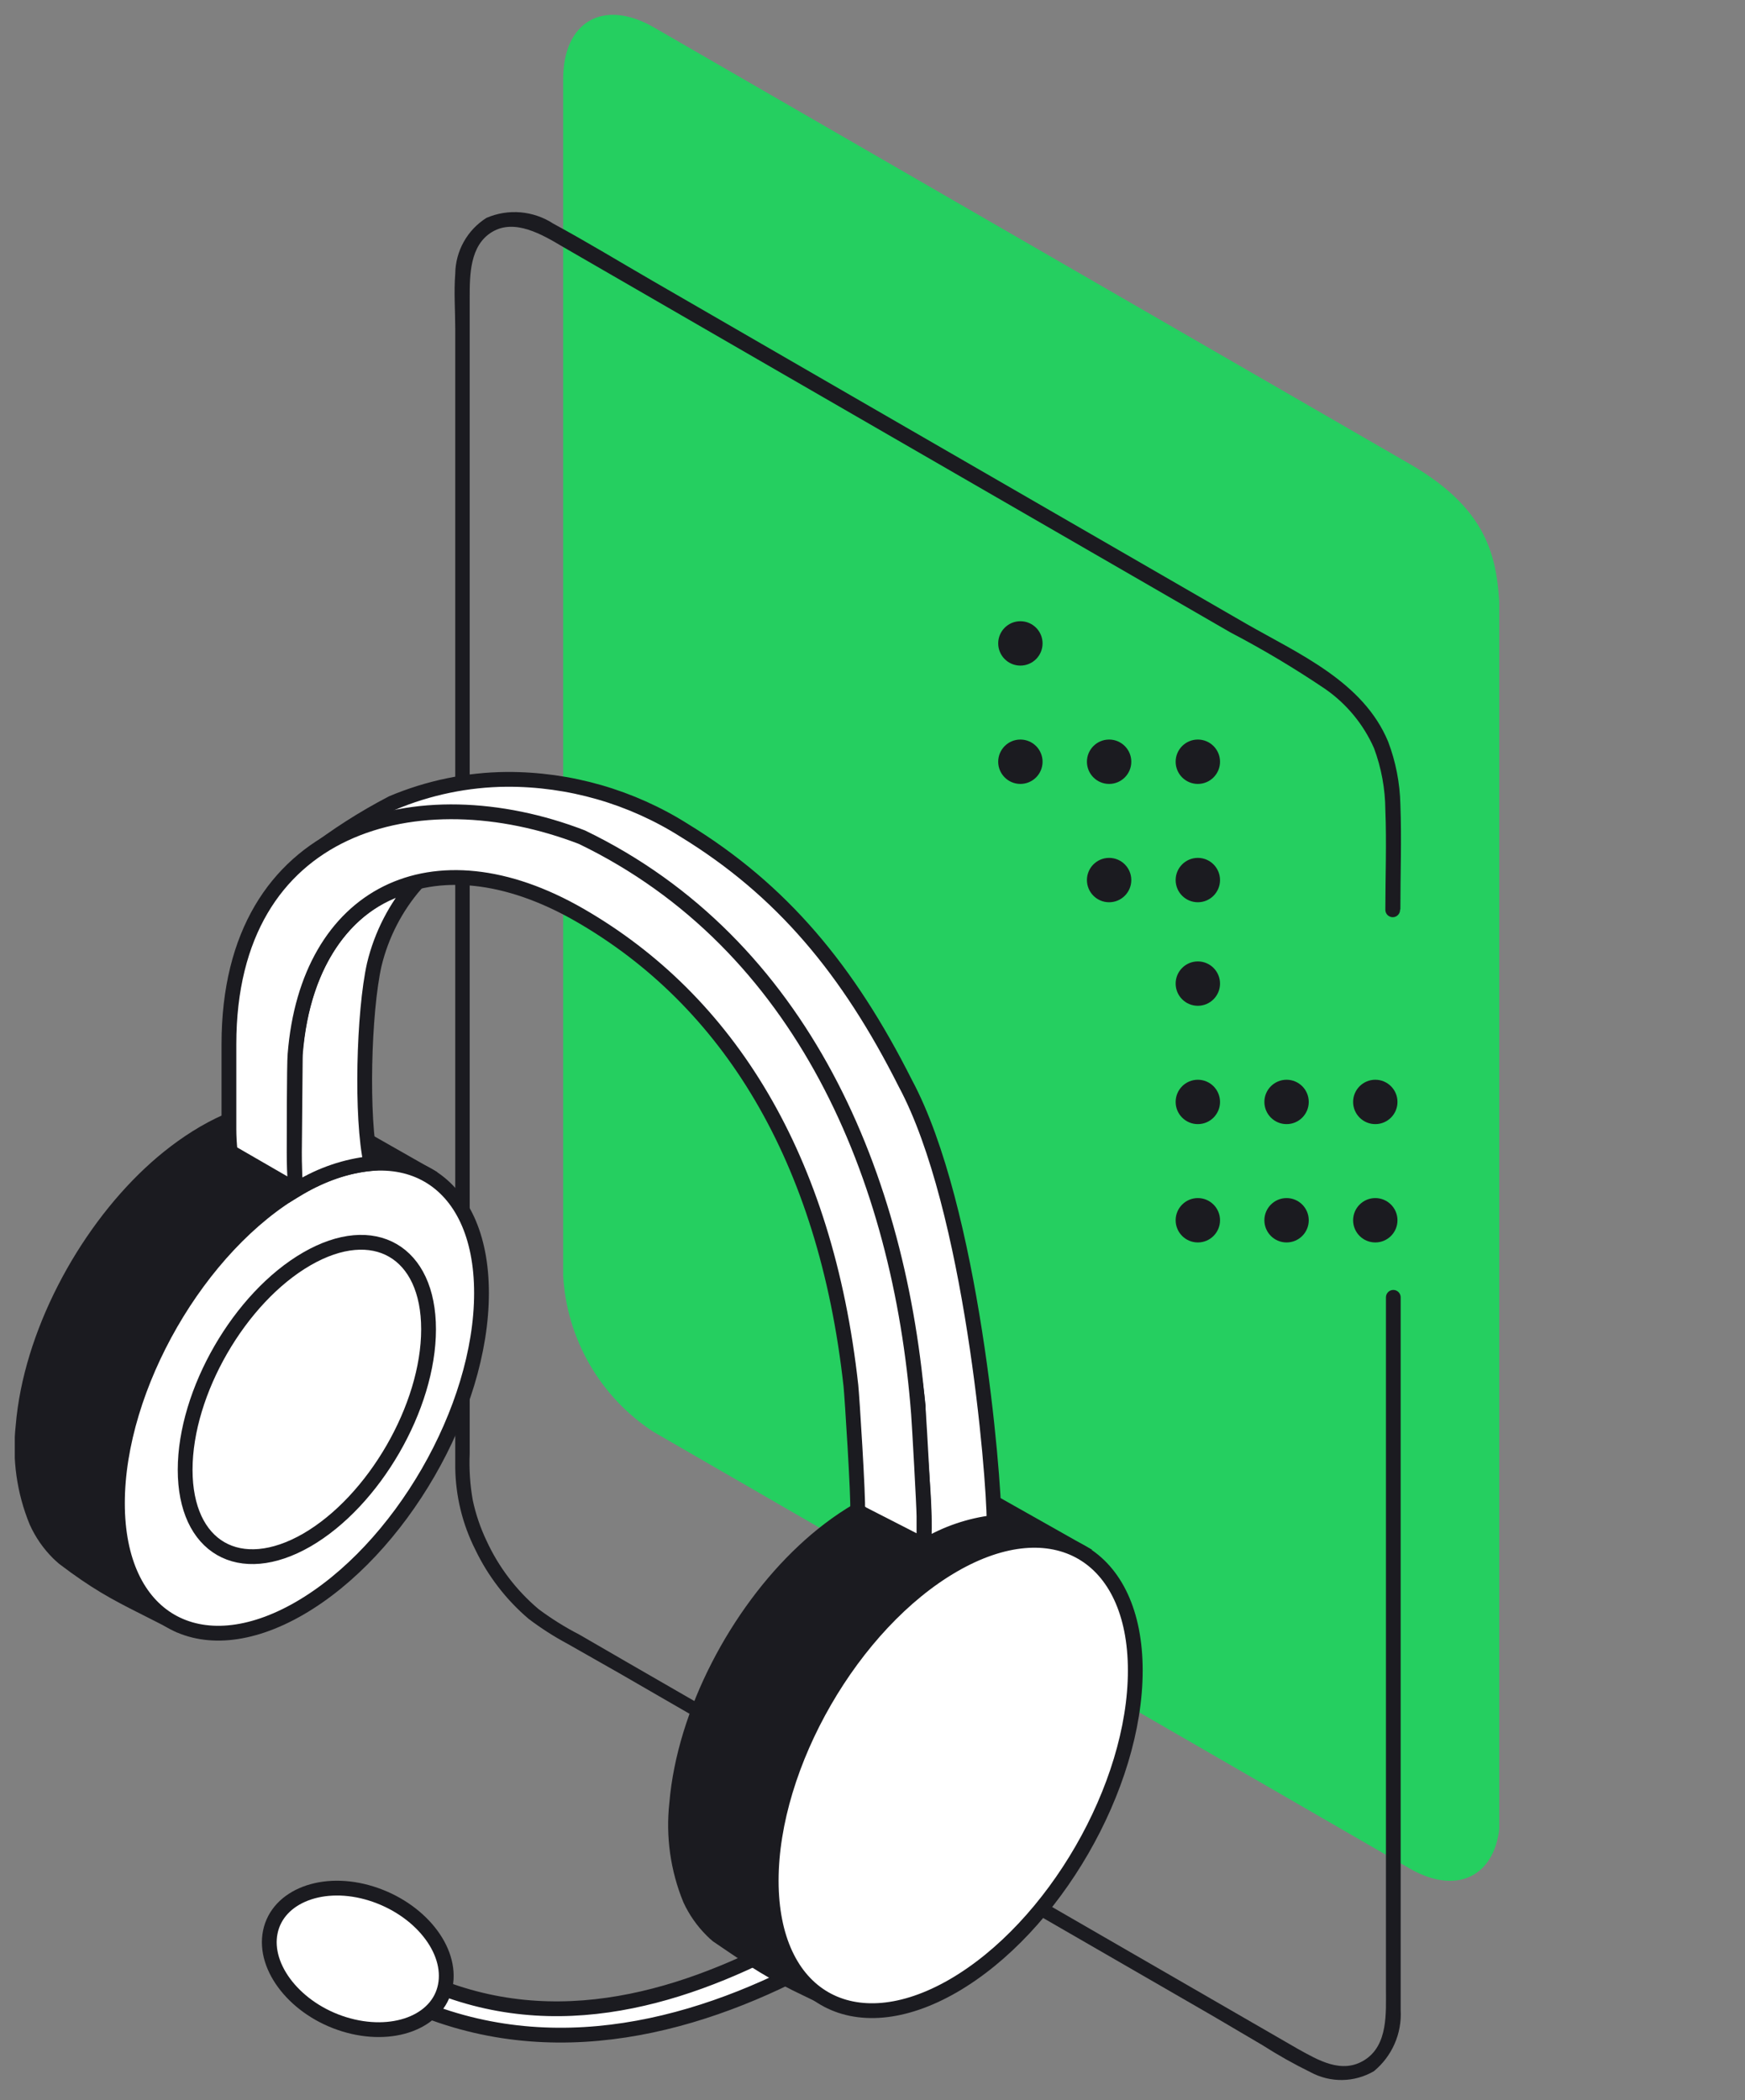
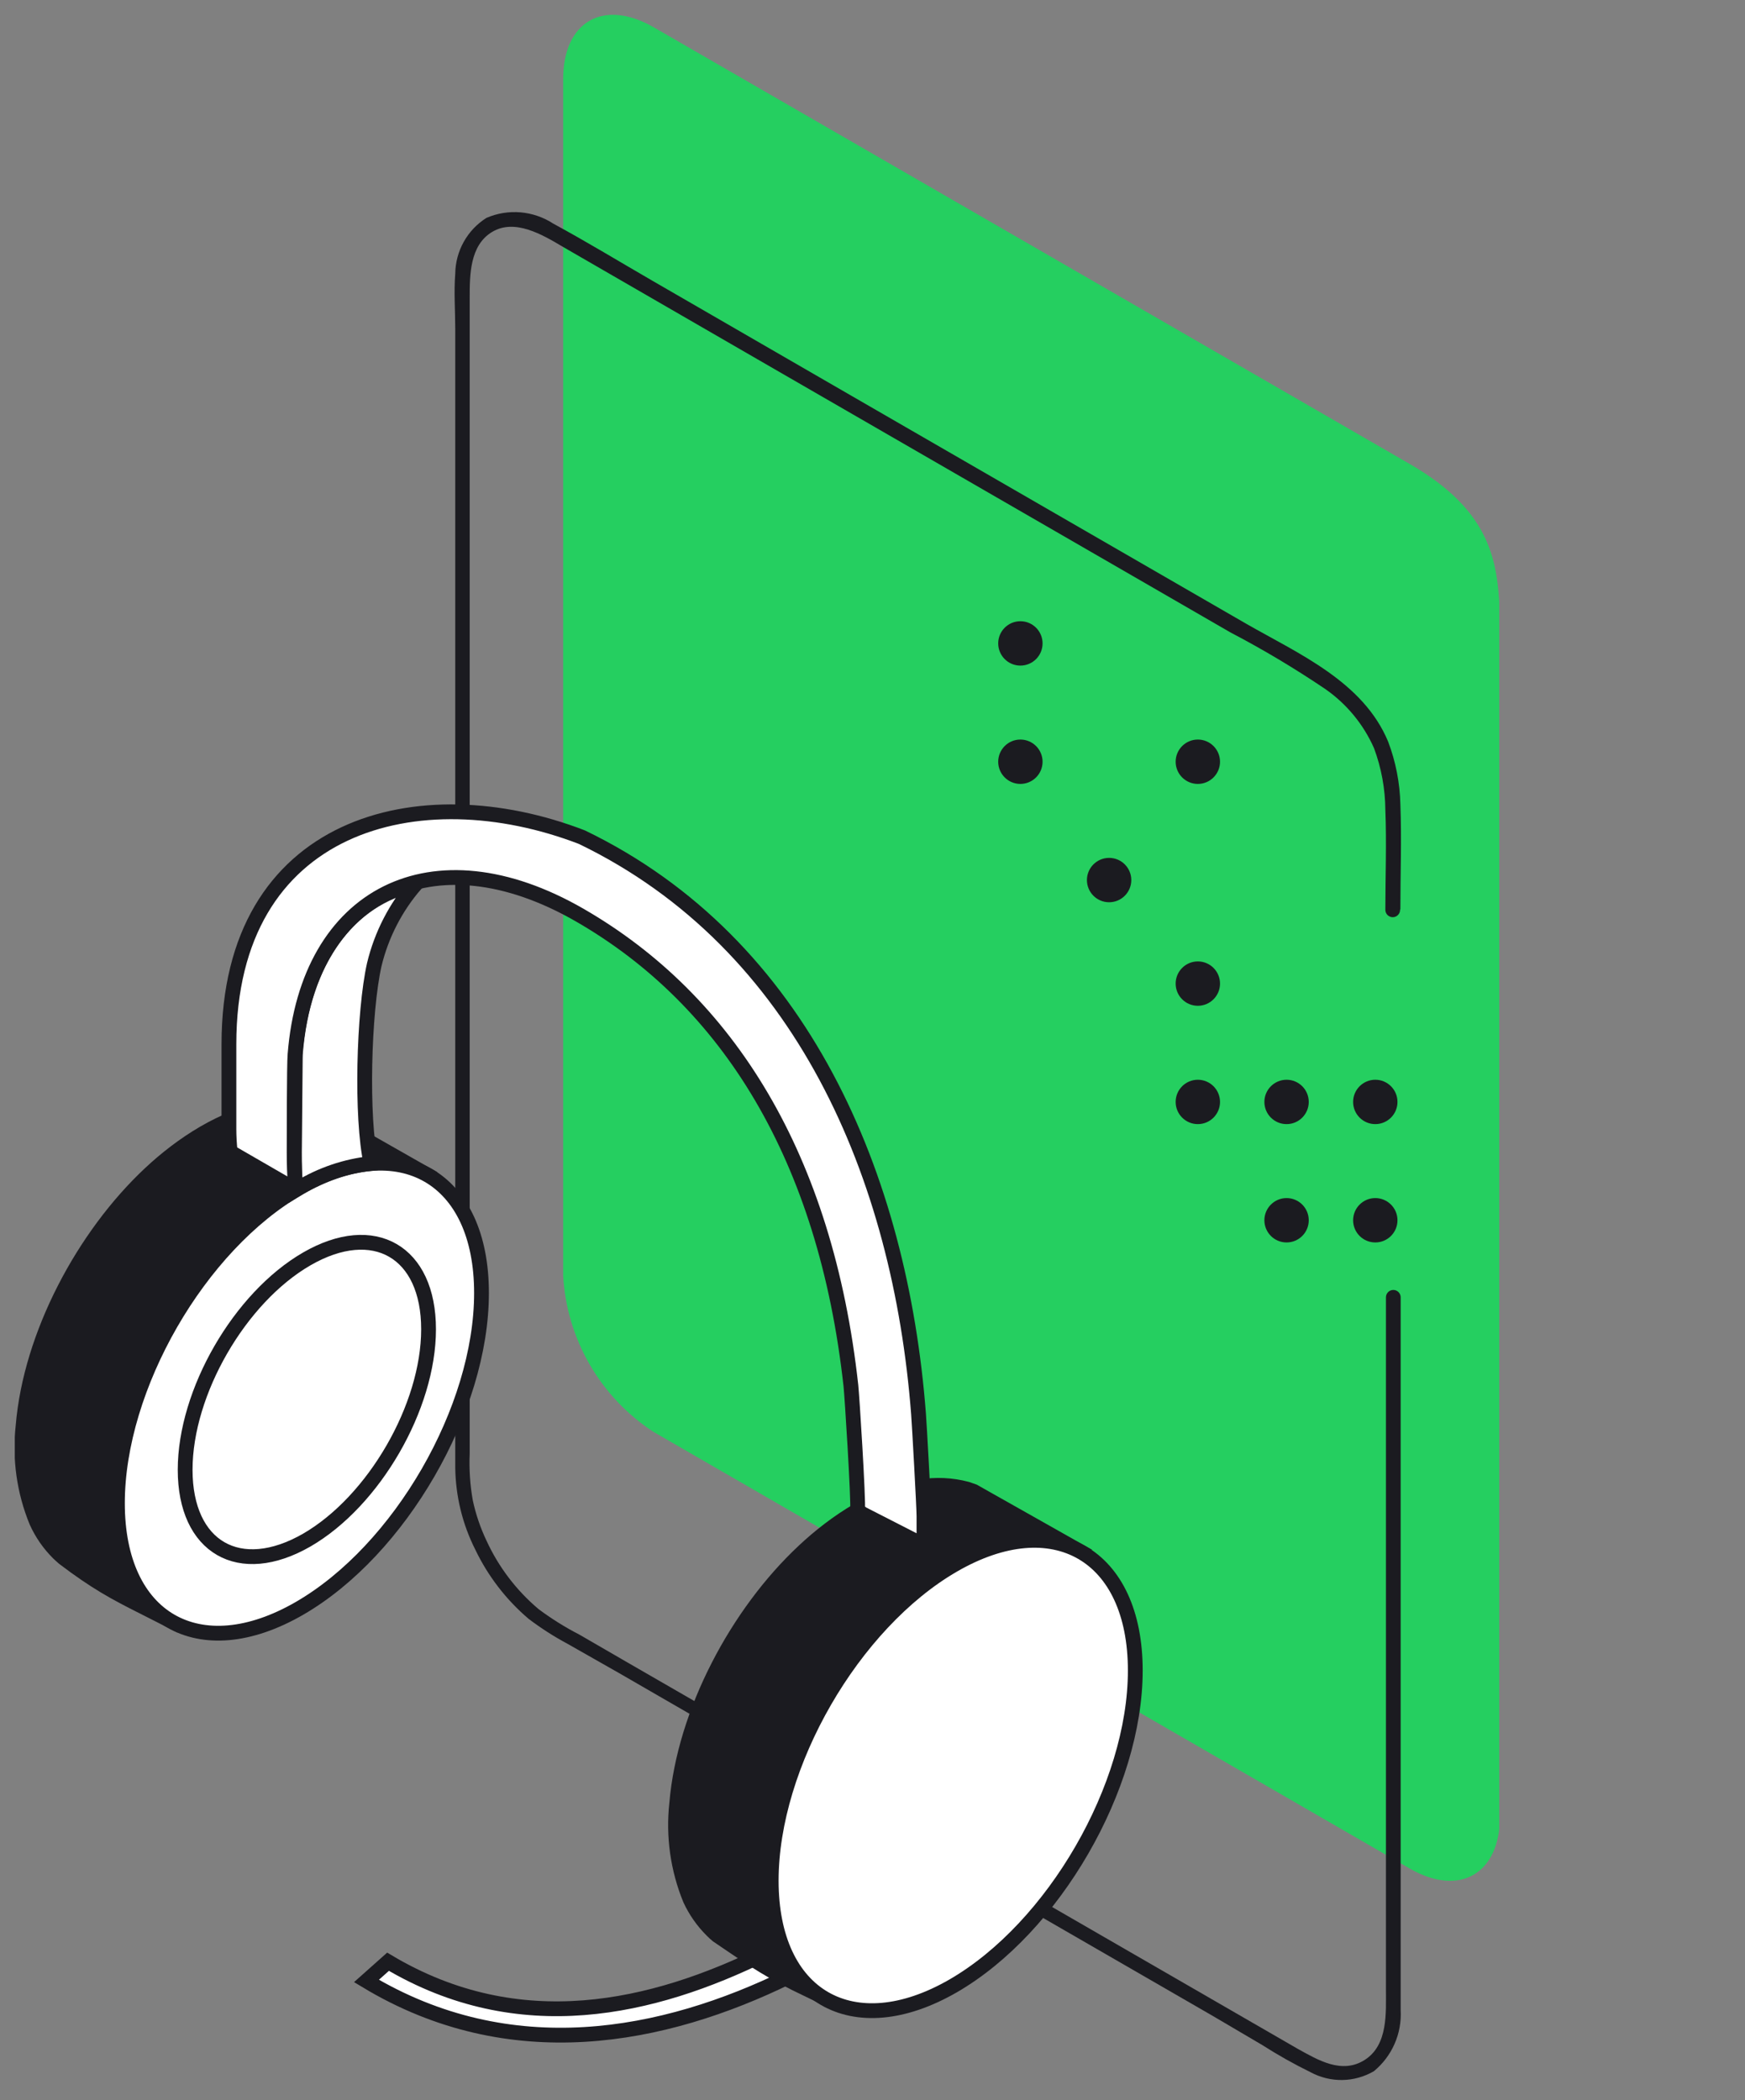
<svg xmlns="http://www.w3.org/2000/svg" width="118" height="142" viewBox="0 0 118 142" fill="none">
  <rect x="0" y="0" width="118" height="142" fill="#808080" stroke="none" />
  <g clip-path="url(#clip0_204_10361)">
    <path fill-rule="evenodd" clip-rule="evenodd" d="M38.08 5.36V86.23C38.197 88.347 38.81 90.406 39.87 92.242C40.929 94.079 42.406 95.64 44.18 96.8L95.33 126.33C98.7 128.27 101.43 126.69 101.43 122.8V41.94C101.33 38.1 100.96 34.62 95.33 31.37L44.18 1.83C40.77 -0.11 38.08 1.48 38.08 5.36Z" fill="#25CF60" />
    <path d="M94.696 61.463C94.696 59.101 94.786 56.73 94.696 54.378C94.662 52.93 94.383 51.498 93.869 50.143C92.185 46.088 87.841 44.214 84.273 42.172L57.658 26.806L44.157 19.004C41.915 17.709 39.693 16.354 37.411 15.118C36.749 14.686 35.99 14.425 35.203 14.357C34.415 14.289 33.623 14.417 32.897 14.73C32.257 15.132 31.729 15.689 31.36 16.349C30.991 17.009 30.793 17.75 30.785 18.506C30.685 19.742 30.785 21.007 30.785 22.253V91.007C30.785 93.747 30.785 96.478 30.785 99.218C30.808 101.147 31.271 103.045 32.14 104.768C32.999 106.56 34.225 108.152 35.737 109.441C36.571 110.075 37.454 110.641 38.377 111.135L41.885 113.128L55.307 120.88L81.962 136.266L85.35 138.258C86.407 138.934 87.501 139.55 88.628 140.102C89.287 140.457 90.026 140.637 90.774 140.625C91.523 140.613 92.256 140.408 92.903 140.032C93.508 139.535 93.987 138.903 94.302 138.186C94.618 137.469 94.759 136.689 94.716 135.907C94.716 133.226 94.716 130.546 94.716 127.875V87.709C94.716 87.577 94.664 87.45 94.57 87.357C94.477 87.263 94.35 87.211 94.218 87.211C94.086 87.211 93.959 87.263 93.866 87.357C93.772 87.45 93.72 87.577 93.72 87.709V134.462C93.72 136.086 93.869 138.238 92.305 139.255C90.74 140.271 89.096 139.255 87.771 138.527L61.794 123.531L49.039 116.207L42.473 112.421L39.184 110.517C38.218 110.02 37.295 109.443 36.424 108.794C34.921 107.528 33.717 105.946 32.897 104.16C32.483 103.289 32.172 102.373 31.97 101.43C31.786 100.391 31.716 99.335 31.761 98.281V20.16C31.761 18.596 31.761 16.583 33.286 15.676C34.81 14.769 36.663 15.855 38.039 16.673L51.212 24.285L76.74 39.023L83.207 42.759C85.42 43.916 87.566 45.197 89.634 46.596C91.071 47.6 92.204 48.978 92.913 50.581C93.411 51.921 93.671 53.337 93.68 54.767C93.77 57.008 93.68 59.27 93.68 61.513C93.68 61.645 93.732 61.771 93.826 61.865C93.919 61.958 94.046 62.011 94.178 62.011C94.31 62.011 94.437 61.958 94.53 61.865C94.624 61.771 94.676 61.645 94.676 61.513L94.696 61.463Z" fill="#1B1B20" />
    <path fill-rule="evenodd" clip-rule="evenodd" d="M24.78 133.93L26.24 132.63C35.14 137.93 44.16 135.8 51.73 132.08L53.35 133.63C44.85 137.8 34.52 139.8 24.78 133.93Z" fill="white" stroke="#1B1B20" stroke-miterlimit="10" />
-     <path fill-rule="evenodd" clip-rule="evenodd" d="M18.279 130.62C17.779 133.05 20.029 135.86 23.279 136.86C26.529 137.86 29.62 136.72 30.11 134.27C30.6 131.82 28.36 129.04 25.11 128.02C21.86 127 18.779 128.18 18.279 130.62Z" fill="white" stroke="#1B1B20" stroke-miterlimit="10" />
    <path fill-rule="evenodd" clip-rule="evenodd" d="M61.62 131.6C67.941 127.96 73.05 119.1 73.05 111.81C73.05 104.52 67.941 101.57 61.62 105.21C55.3 108.85 50.19 117.72 50.19 125.01C50.19 132.3 55.321 135.24 61.62 131.6Z" fill="white" stroke="#1B1B20" stroke-miterlimit="10" />
    <path fill-rule="evenodd" clip-rule="evenodd" d="M61.31 131.06C67.46 127.51 72.45 118.88 72.45 111.79C72.45 108.49 71.37 106.05 69.39 104.91C67.41 103.77 64.78 104.07 61.93 105.72C55.8 109.26 50.81 117.9 50.81 124.99C50.81 128.28 51.89 130.72 53.81 131.85C55.73 132.98 58.43 132.71 61.28 131.06H61.31ZM53.24 132.91C50.87 131.55 49.59 128.74 49.59 124.99C49.59 117.52 54.85 108.4 61.31 104.67C64.56 102.79 67.65 102.51 70.01 103.86C72.37 105.21 73.66 108.04 73.66 111.79C73.66 119.26 68.4 128.38 61.93 132.11C60.301 133.122 58.436 133.691 56.52 133.76C55.372 133.782 54.239 133.495 53.24 132.93V132.91Z" fill="white" stroke="#1B1B20" stroke-miterlimit="10" />
    <path fill-rule="evenodd" clip-rule="evenodd" d="M27.88 78.86L21.64 75.31L21.17 75.16C20.15 74.887 19.083 74.833 18.04 75C15.14 75.45 12.26 77.36 10.15 79.34C5.66 83.54 2.07 90.25 1.56 96.42C1.318 98.616 1.63 100.837 2.47 102.88C2.827 103.67 3.325 104.389 3.94 105C3.94 105 4.2 105.25 4.3 105.33C6.5 107 7.787 107.679 9.605 108.601C8.479 107.429 9.215 106.975 8.45 105.54C7.668 102.504 7.734 99.311 8.64 96.31C10.17 90.59 14.04 84.5 18.95 81.1C20.863 79.664 23.146 78.804 25.53 78.62C26.206 78.615 26.879 78.703 27.53 78.88L27.88 78.86Z" fill="#1B1B20" stroke="#1B1B20" stroke-miterlimit="10" />
    <path fill-rule="evenodd" clip-rule="evenodd" d="M20.25 108.74C27.05 104.81 32.56 95.27 32.56 87.42C32.56 79.57 27.05 76.42 20.25 80.3C13.45 84.18 7.94 93.78 7.94 101.63C7.94 109.48 13.46 112.66 20.25 108.74Z" fill="white" stroke="#1B1B20" stroke-miterlimit="10" />
    <path fill-rule="evenodd" clip-rule="evenodd" d="M72.13 104.38L65.84 100.83L65.38 100.67C64.359 100.4 63.292 100.349 62.25 100.52C59.33 100.97 56.47 102.88 54.36 104.86C49.86 109.06 46.28 115.77 45.76 121.94C45.518 124.139 45.831 126.363 46.67 128.41C47.033 129.196 47.535 129.911 48.15 130.52C48.264 130.636 48.385 130.746 48.51 130.85C51.182 132.672 52.133 133.311 54.712 134.554C54.011 133.764 53.02 132.07 52.69 131.06C51.918 128.023 51.983 124.833 52.88 121.83C54.42 116.11 58.3 110.02 63.21 106.62C65.123 105.184 67.405 104.324 69.79 104.14C70.466 104.133 71.139 104.22 71.79 104.4L72.13 104.38Z" fill="#1B1B20" stroke="#1B1B20" stroke-miterlimit="10" />
    <path fill-rule="evenodd" clip-rule="evenodd" d="M64.46 134.26C71.25 130.33 76.77 120.79 76.77 112.94C76.77 105.09 71.25 101.89 64.46 105.82C57.67 109.75 52.15 119.3 52.15 127.15C52.15 135 57.67 138.18 64.46 134.26Z" fill="white" stroke="#1B1B20" stroke-miterlimit="10" />
    <path fill-rule="evenodd" clip-rule="evenodd" d="M25.31 65.21C25.796 63.194 26.76 61.325 28.12 59.76C23.58 60.76 20.47 64.85 19.97 71.29C19.97 71.89 19.91 77.29 19.91 77.89C19.91 78.75 19.91 79.5 20.02 80.38V80.44L20.25 80.3C21.723 79.405 23.376 78.845 25.09 78.66C24.4 75.58 24.59 68.41 25.31 65.21Z" fill="white" stroke="#1B1B20" stroke-miterlimit="10" />
-     <path fill-rule="evenodd" clip-rule="evenodd" d="M46.27 56.14C42.68 53.871 38.517 52.674 34.27 52.69C31.607 52.712 28.974 53.256 26.52 54.29C24.575 55.302 22.724 56.487 20.99 57.83C24.254 56.059 28.019 55.435 31.68 56.06C41.68 58.54 49.17 66.67 54.48 75.06C58.63 82.06 61.25 86.96 62.09 95.06C62.09 98.17 62.65 101.34 62.47 104.47C62.47 104.48 62.473 104.49 62.479 104.499C62.484 104.508 62.492 104.515 62.501 104.521C62.51 104.526 62.52 104.528 62.53 104.528C62.541 104.528 62.551 104.525 62.56 104.52C63.984 103.667 65.572 103.125 67.22 102.93C67.225 102.921 67.228 102.911 67.228 102.9C67.228 102.889 67.225 102.879 67.22 102.87C67.22 99.76 65.73 81.64 61.22 73.24C57.36 65.57 52.87 60.18 46.27 56.14Z" fill="white" stroke="#1B1B20" stroke-miterlimit="10" />
    <path fill-rule="evenodd" clip-rule="evenodd" d="M20.75 104.12C25.29 101.49 28.98 95.12 28.98 89.87C28.98 84.62 25.29 82.49 20.75 85.11C16.21 87.73 12.52 94.11 12.52 99.37C12.52 104.63 16.2 106.74 20.75 104.12Z" fill="white" stroke="#1B1B20" stroke-miterlimit="10" />
    <path fill-rule="evenodd" clip-rule="evenodd" d="M39.35 56.6C28.351 52.36 15.48 55.6 15.48 70.6V76.34C15.482 76.831 15.509 77.322 15.56 77.81C15.562 77.83 15.568 77.85 15.579 77.867C15.589 77.885 15.603 77.899 15.62 77.91L19.79 80.32C19.81 80.335 19.833 80.343 19.858 80.344C19.882 80.345 19.906 80.339 19.927 80.326C19.948 80.313 19.964 80.294 19.973 80.271C19.983 80.249 19.985 80.224 19.98 80.2C19.91 79.4 19.89 78.69 19.89 77.9C19.89 77.26 19.89 71.9 19.95 71.3C20.8 60.49 29.221 56.11 39.221 61.88C49.221 67.65 55.84 78.24 57.54 93.69C57.61 94.29 58.06 101.42 57.99 102.11L58.32 102.35L62.48 104.48C62.611 104.48 62.48 104.34 62.48 104.24C62.48 103.65 62.48 103.13 62.48 102.51C62.48 101.89 62.17 96.33 62.111 95.57C60.88 79.58 54.261 63.8 39.35 56.6Z" fill="white" stroke="#1B1B20" stroke-miterlimit="10" />
    <path d="M69 45C69.829 45 70.5 44.328 70.5 43.5C70.5 42.672 69.829 42 69 42C68.172 42 67.5 42.672 67.5 43.5C67.5 44.328 68.172 45 69 45Z" fill="#1B1B20" />
    <path d="M69 53C69.829 53 70.5 52.328 70.5 51.5C70.5 50.672 69.829 50 69 50C68.172 50 67.5 50.672 67.5 51.5C67.5 52.328 68.172 53 69 53Z" fill="#1B1B20" />
-     <path d="M75 53C75.829 53 76.5 52.328 76.5 51.5C76.5 50.672 75.829 50 75 50C74.172 50 73.5 50.672 73.5 51.5C73.5 52.328 74.172 53 75 53Z" fill="#1B1B20" />
    <path d="M75 61C75.829 61 76.5 60.328 76.5 59.5C76.5 58.672 75.829 58 75 58C74.172 58 73.5 58.672 73.5 59.5C73.5 60.328 74.172 61 75 61Z" fill="#1B1B20" />
    <path d="M81 53C81.828 53 82.5 52.328 82.5 51.5C82.5 50.672 81.828 50 81 50C80.171 50 79.5 50.672 79.5 51.5C79.5 52.328 80.171 53 81 53Z" fill="#1B1B20" />
-     <path d="M81 61C81.828 61 82.5 60.328 82.5 59.5C82.5 58.672 81.828 58 81 58C80.171 58 79.5 58.672 79.5 59.5C79.5 60.328 80.171 61 81 61Z" fill="#1B1B20" />
    <path d="M81 68C81.828 68 82.5 67.328 82.5 66.5C82.5 65.672 81.828 65 81 65C80.171 65 79.5 65.672 79.5 66.5C79.5 67.328 80.171 68 81 68Z" fill="#1B1B20" />
    <path d="M81 76C81.828 76 82.5 75.328 82.5 74.5C82.5 73.672 81.828 73 81 73C80.171 73 79.5 73.672 79.5 74.5C79.5 75.328 80.171 76 81 76Z" fill="#1B1B20" />
-     <path d="M81 84C81.828 84 82.5 83.329 82.5 82.5C82.5 81.672 81.828 81 81 81C80.171 81 79.5 81.672 79.5 82.5C79.5 83.329 80.171 84 81 84Z" fill="#1B1B20" />
    <path d="M87 76C87.829 76 88.5 75.328 88.5 74.5C88.5 73.672 87.829 73 87 73C86.172 73 85.5 73.672 85.5 74.5C85.5 75.328 86.172 76 87 76Z" fill="#1B1B20" />
    <path d="M87 84C87.829 84 88.5 83.329 88.5 82.5C88.5 81.672 87.829 81 87 81C86.172 81 85.5 81.672 85.5 82.5C85.5 83.329 86.172 84 87 84Z" fill="#1B1B20" />
    <path d="M93 76C93.828 76 94.5 75.329 94.5 74.5C94.5 73.672 93.828 73 93 73C92.172 73 91.5 73.672 91.5 74.5C91.5 75.329 92.172 76 93 76Z" fill="#1B1B20" />
    <path d="M93 84C93.828 84 94.5 83.329 94.5 82.5C94.5 81.672 93.828 81 93 81C92.172 81 91.5 81.672 91.5 82.5C91.5 83.329 92.172 84 93 84Z" fill="#1B1B20" />
  </g>
  <defs>
    <clipPath id="clip0_204_10361">
      <rect width="100.38" height="140.5" fill="white" transform="translate(1 1)" />
    </clipPath>
  </defs>
</svg>